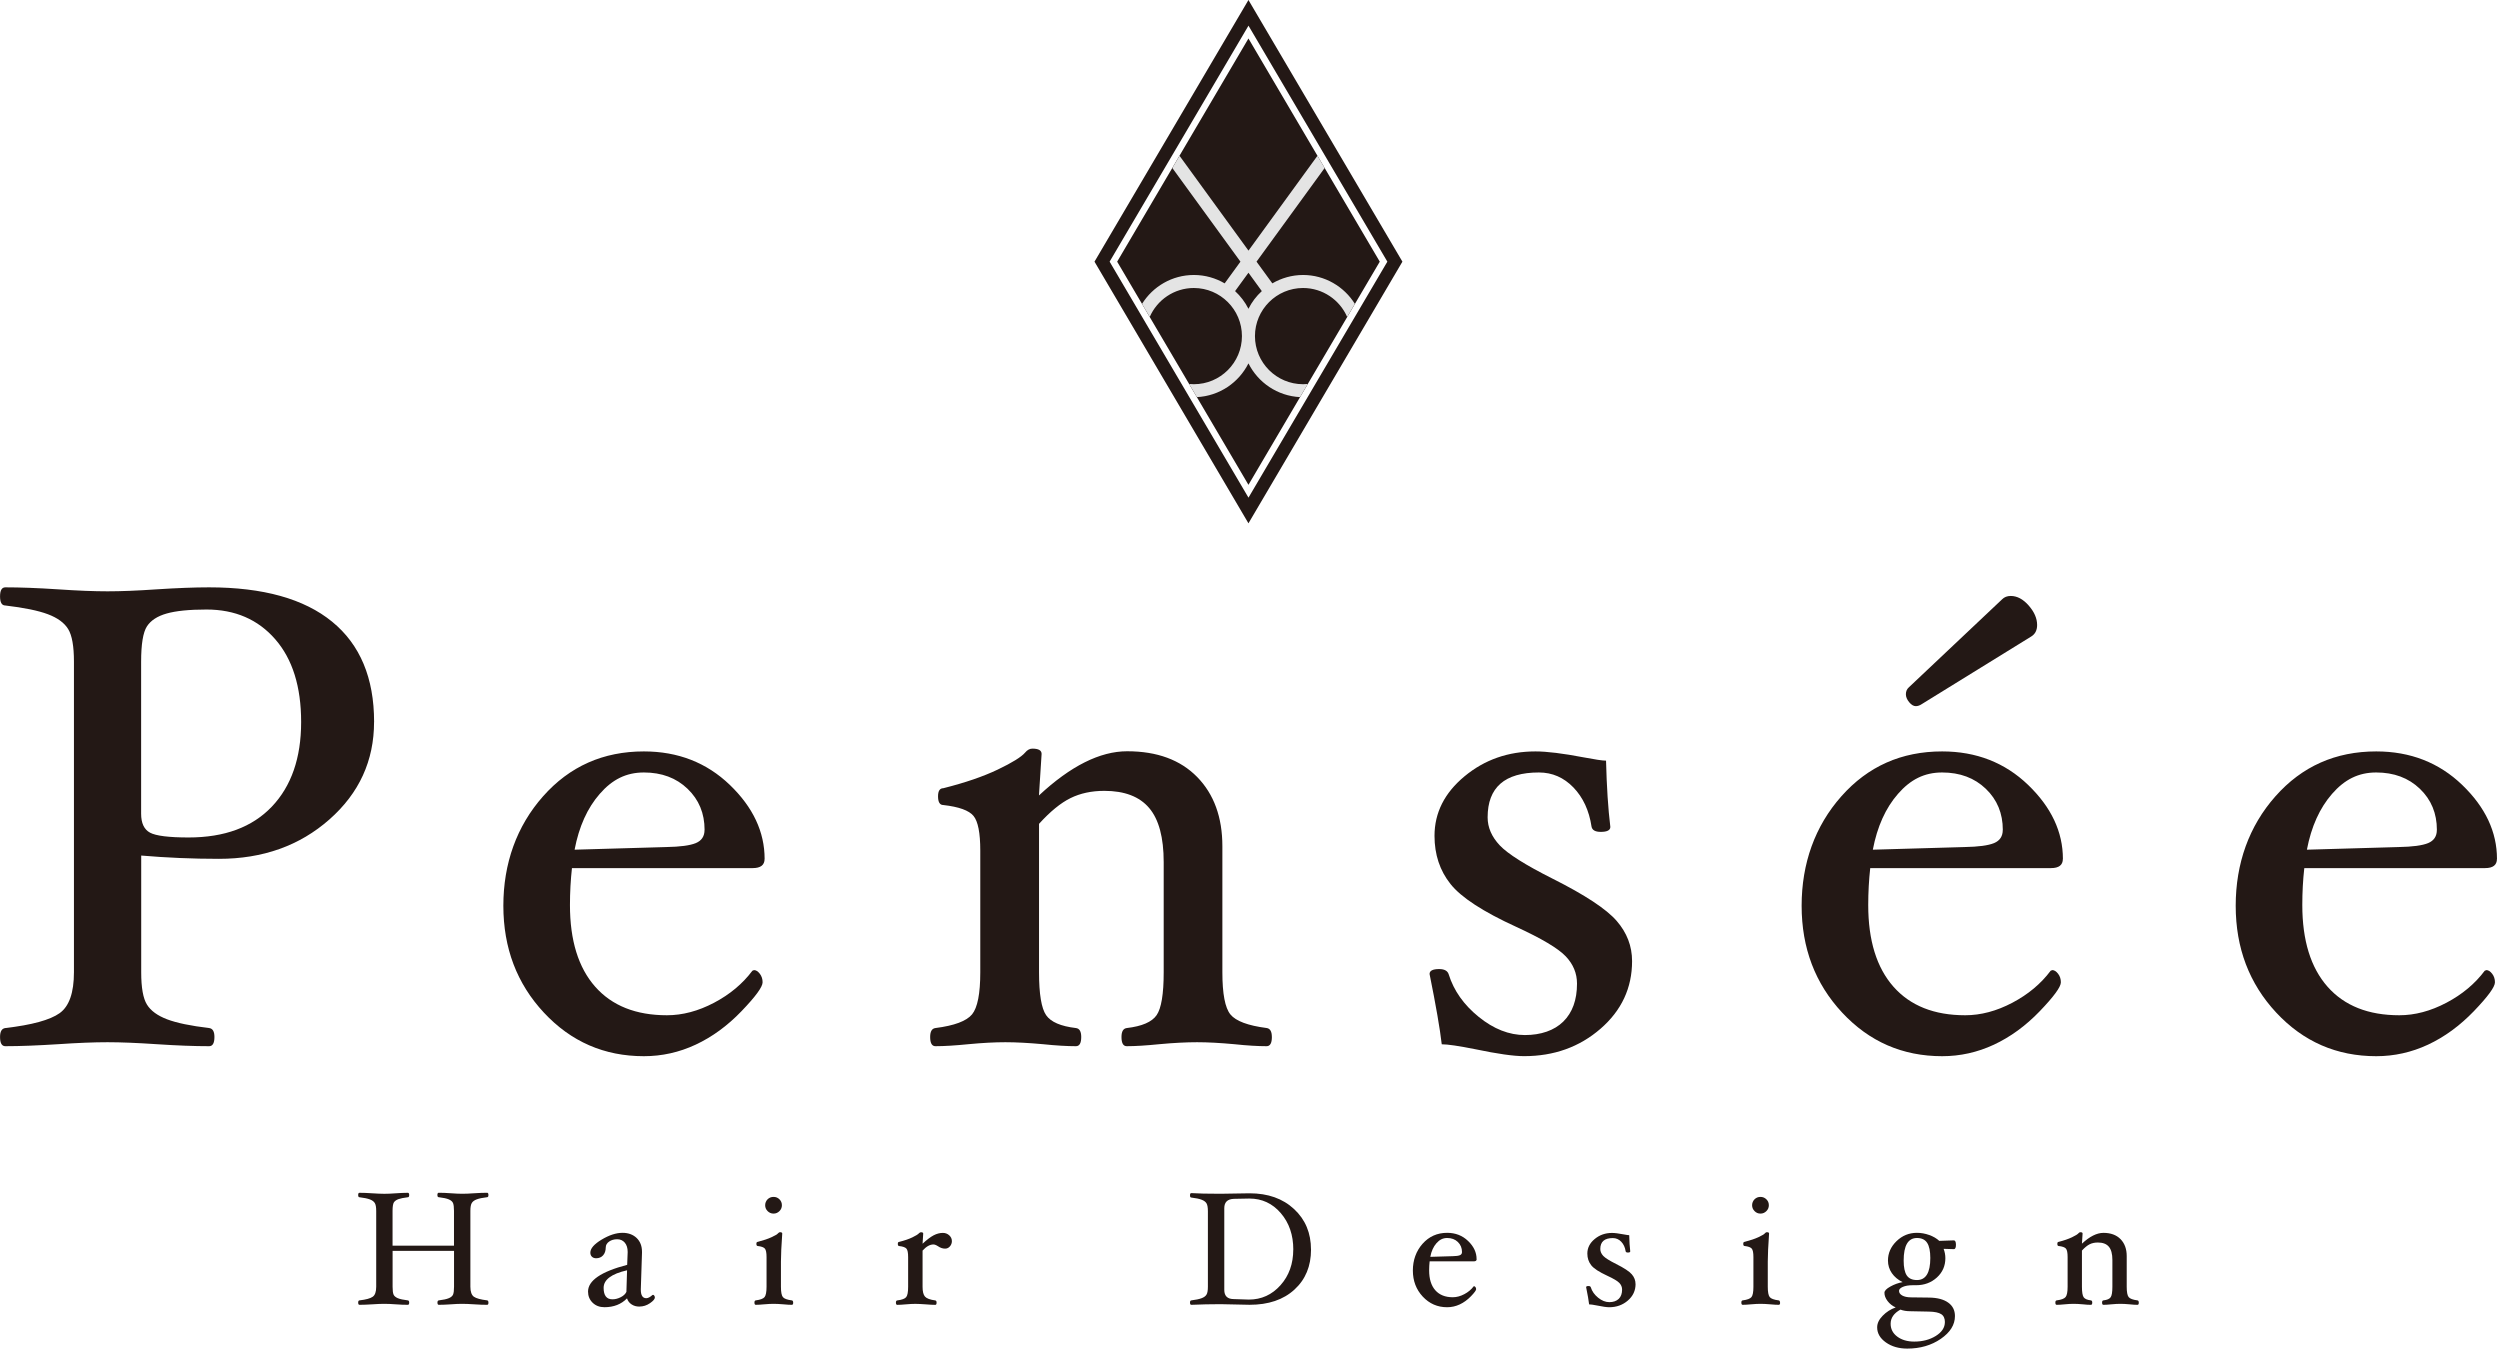
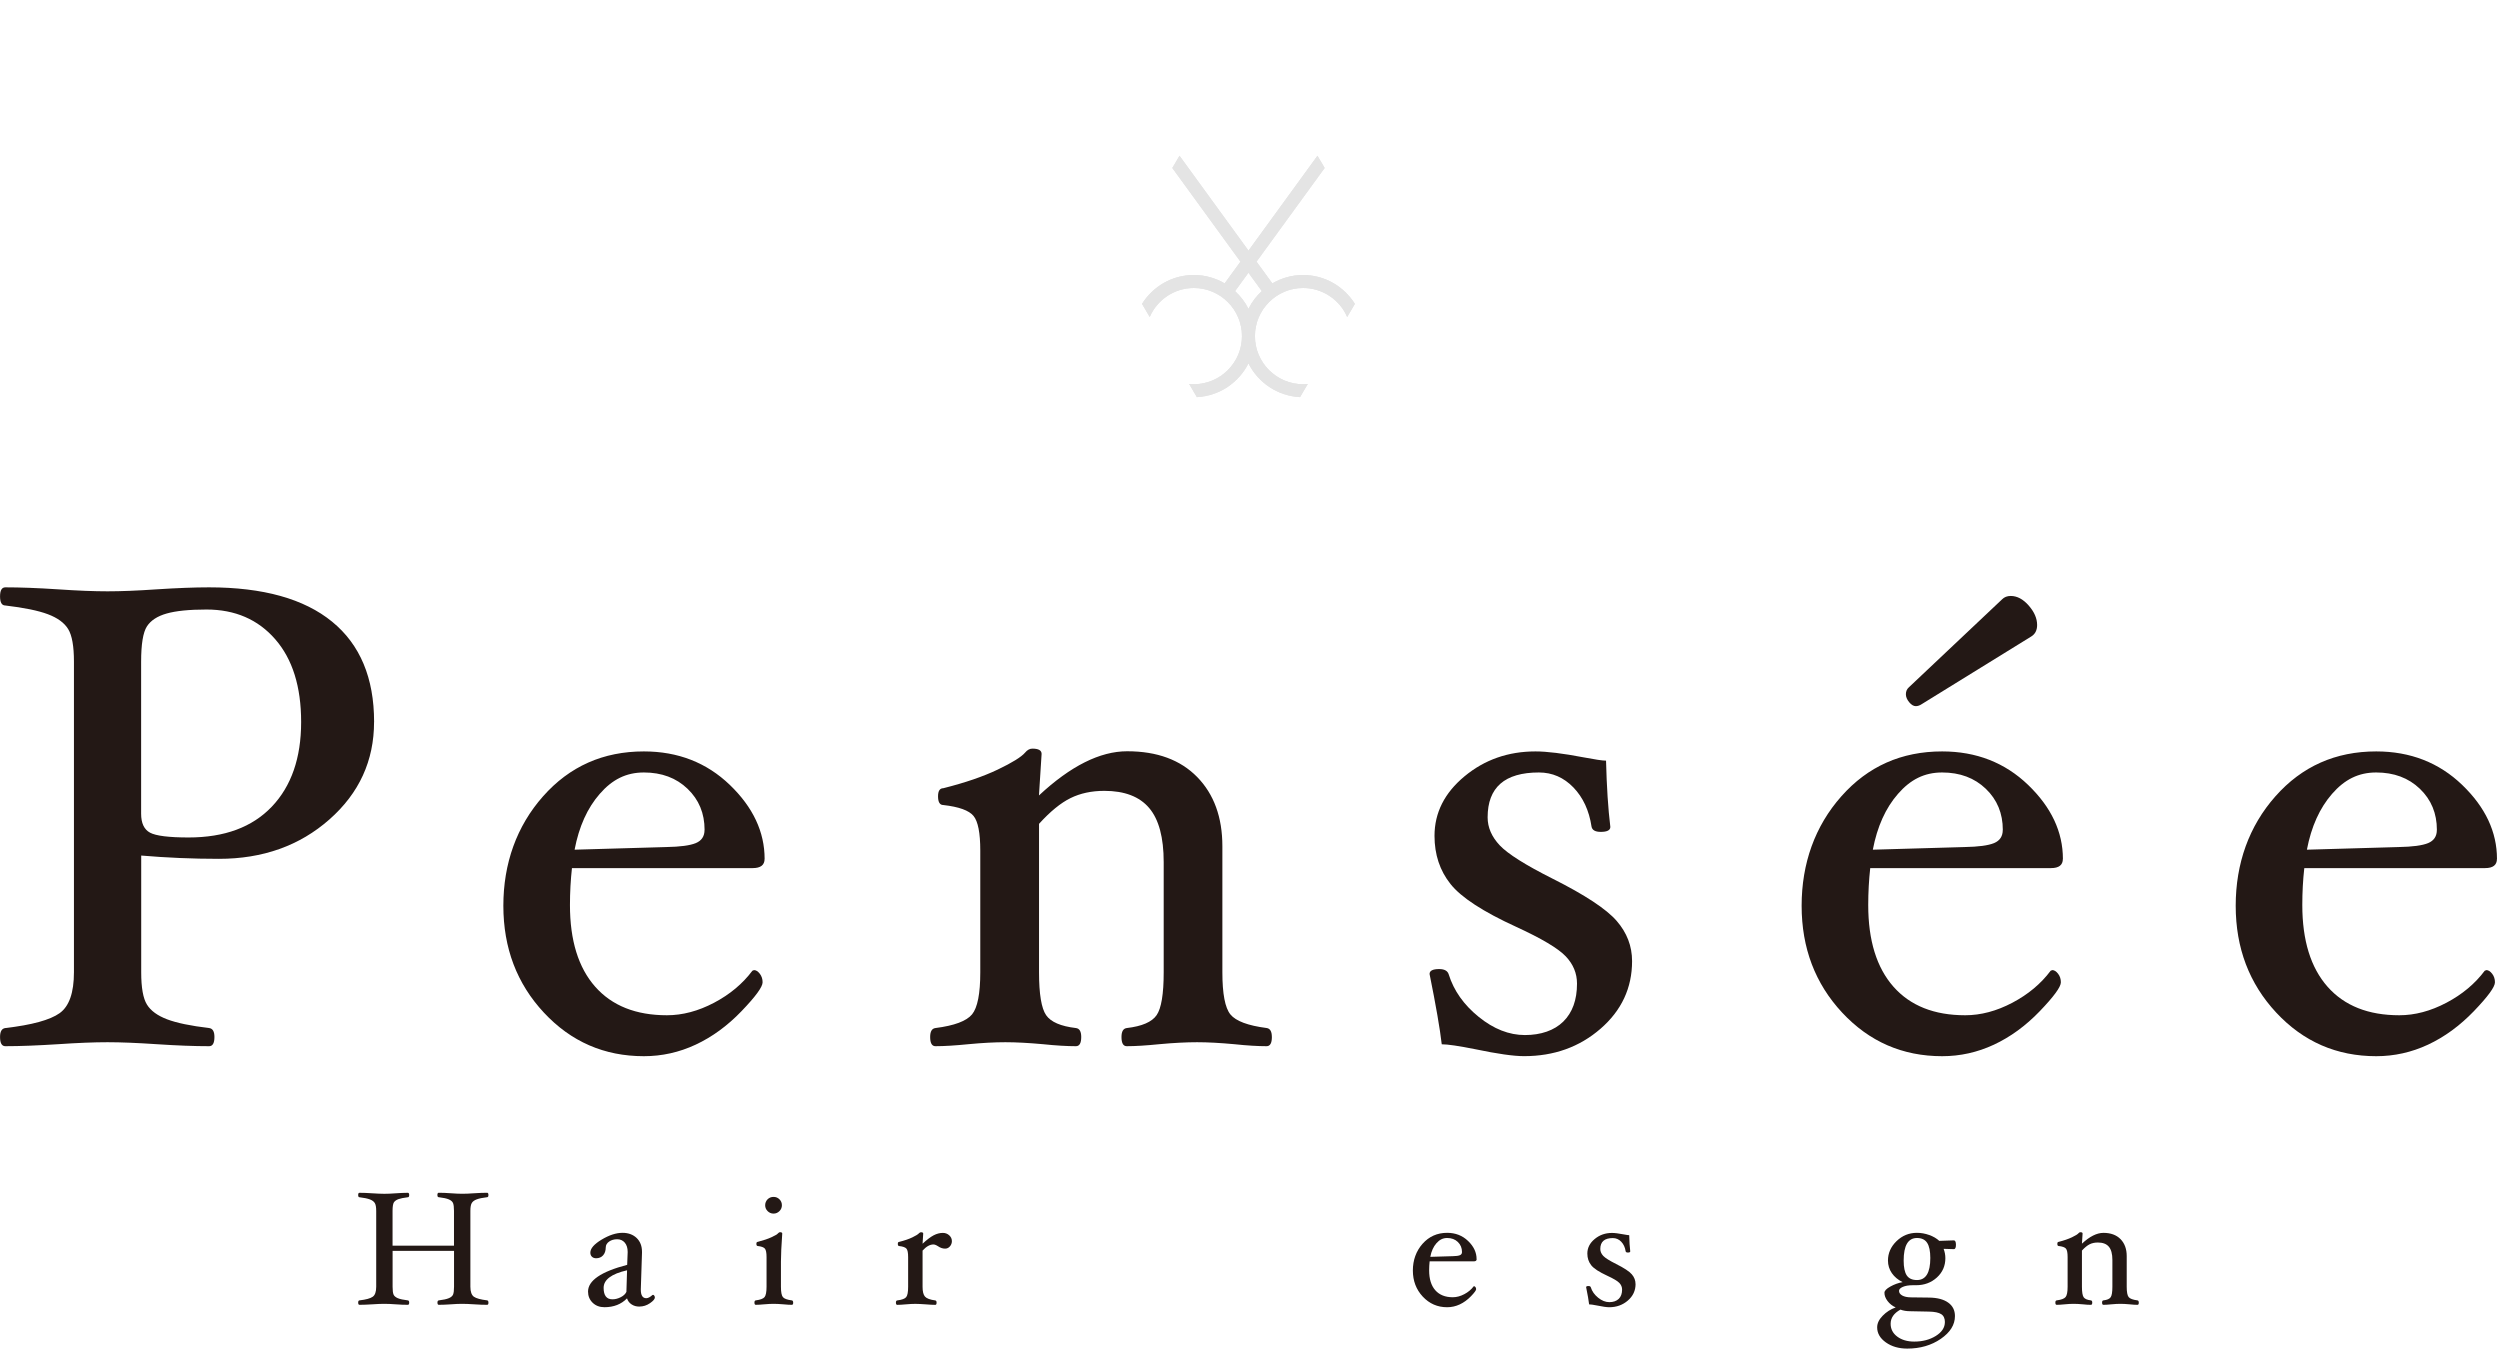
<svg xmlns="http://www.w3.org/2000/svg" width="178" height="97" fill="none">
  <g clip-path="url(#clip0_198_685)">
    <path d="M26.633 51.404C26.633 54.16 25.575 56.473 23.456 58.343C21.337 60.214 18.714 61.149 15.589 61.149C13.713 61.149 11.867 61.07 10.054 60.915V69.229C10.054 70.325 10.19 71.091 10.466 71.531C10.738 71.97 11.218 72.316 11.897 72.575C12.579 72.834 13.577 73.041 14.891 73.197C15.142 73.229 15.268 73.439 15.268 73.832C15.268 74.271 15.142 74.489 14.891 74.489C13.841 74.489 12.598 74.443 11.158 74.347C9.781 74.255 8.614 74.206 7.66 74.206C6.705 74.206 5.53 74.252 4.137 74.347C2.68 74.44 1.429 74.489 0.379 74.489C0.128 74.489 0.003 74.271 0.003 73.832C0.003 73.439 0.128 73.229 0.379 73.197C2.274 72.976 3.561 72.624 4.243 72.139C4.925 71.653 5.265 70.683 5.265 69.224V47.106C5.265 46.01 5.129 45.238 4.854 44.791C4.581 44.344 4.098 43.992 3.409 43.733C2.719 43.474 1.71 43.267 0.379 43.111C0.128 43.111 0.003 42.896 0.003 42.465C0.003 42.034 0.128 41.819 0.379 41.819C1.429 41.819 2.68 41.865 4.137 41.961C5.53 42.056 6.703 42.102 7.657 42.102C8.611 42.102 9.776 42.056 11.153 41.961C12.592 41.868 13.836 41.819 14.883 41.819C18.731 41.819 21.651 42.634 23.644 44.262C25.638 45.89 26.636 48.271 26.636 51.401L26.633 51.404ZM21.441 51.404C21.441 48.892 20.828 46.929 19.598 45.516C18.368 44.104 16.737 43.398 14.7 43.398C13.479 43.398 12.535 43.493 11.87 43.681C11.205 43.869 10.736 44.175 10.46 44.6C10.185 45.026 10.048 45.865 10.048 47.12V57.932C10.048 58.608 10.258 59.058 10.684 59.287C11.106 59.513 12.023 59.628 13.432 59.628C15.985 59.628 17.956 58.897 19.35 57.438C20.743 55.977 21.441 53.967 21.441 51.409V51.404Z" fill="#231815" />
    <path d="M54.439 61.152C54.439 61.591 54.158 61.809 53.593 61.809H40.723C40.63 62.655 40.581 63.533 40.581 64.441C40.581 66.96 41.181 68.899 42.378 70.254C43.575 71.61 45.279 72.286 47.485 72.286C48.598 72.286 49.716 71.989 50.845 71.394C51.971 70.8 52.879 70.039 53.569 69.117L53.686 69.071C53.828 69.071 53.964 69.158 54.098 69.33C54.231 69.502 54.297 69.706 54.297 69.941C54.297 70.271 53.795 70.955 52.794 71.997C51.794 73.038 50.703 73.832 49.53 74.38C48.355 74.928 47.128 75.201 45.844 75.201C43.024 75.201 40.654 74.167 38.727 72.1C36.801 70.034 35.839 67.498 35.839 64.49C35.839 61.482 36.782 58.824 38.669 56.694C40.556 54.564 42.948 53.501 45.844 53.501C48.27 53.501 50.31 54.297 51.963 55.884C53.615 57.474 54.441 59.23 54.441 61.158L54.439 61.152ZM50.166 59.085C50.166 57.91 49.762 56.937 48.955 56.162C48.148 55.388 47.112 55 45.844 55C44.576 55 43.591 55.505 42.708 56.517C41.822 57.526 41.224 58.853 40.911 60.498L47.439 60.31C48.426 60.293 49.127 60.2 49.541 60.029C49.956 59.857 50.163 59.543 50.163 59.091L50.166 59.085Z" fill="#231815" />
    <path d="M90.558 73.832C90.558 74.271 90.433 74.489 90.182 74.489C89.555 74.489 88.789 74.443 87.881 74.347C86.88 74.255 85.996 74.206 85.233 74.206C84.469 74.206 83.556 74.252 82.541 74.347C81.62 74.44 80.848 74.489 80.224 74.489C79.973 74.489 79.85 74.271 79.85 73.832C79.85 73.439 79.975 73.229 80.226 73.197C81.306 73.071 82.015 72.766 82.351 72.28C82.686 71.795 82.855 70.778 82.855 69.226V61.381C82.855 59.628 82.511 58.343 81.822 57.531C81.132 56.716 80.068 56.309 78.629 56.309C77.721 56.309 76.919 56.481 76.221 56.825C75.523 57.168 74.775 57.779 73.979 58.657V69.226C73.979 70.778 74.148 71.795 74.484 72.28C74.819 72.766 75.528 73.071 76.608 73.197C76.859 73.229 76.984 73.439 76.984 73.832C76.984 74.271 76.859 74.489 76.608 74.489C75.967 74.489 75.182 74.443 74.26 74.347C73.243 74.255 72.349 74.206 71.582 74.206C70.816 74.206 69.954 74.252 68.951 74.347C68.026 74.44 67.244 74.489 66.603 74.489C66.352 74.489 66.227 74.271 66.227 73.832C66.227 73.439 66.352 73.229 66.603 73.197C67.95 73.025 68.817 72.7 69.21 72.223C69.6 71.746 69.796 70.751 69.796 69.232V60.555C69.796 59.303 69.635 58.483 69.314 58.093C68.992 57.703 68.277 57.444 67.165 57.318C66.914 57.318 66.788 57.111 66.788 56.697C66.788 56.315 66.914 56.121 67.165 56.121C68.714 55.731 70.006 55.287 71.04 54.793C72.073 54.3 72.722 53.896 72.989 53.583C73.145 53.394 73.319 53.302 73.505 53.302C73.944 53.302 74.162 53.427 74.162 53.678L73.974 56.636C76.223 54.54 78.318 53.49 80.256 53.49C82.381 53.49 84.041 54.101 85.238 55.322C86.433 56.544 87.033 58.188 87.033 60.255V69.226C87.033 70.762 87.224 71.762 87.608 72.231C87.993 72.7 88.849 73.022 90.179 73.194C90.43 73.227 90.556 73.437 90.556 73.829L90.558 73.832Z" fill="#231815" />
    <path d="M116.204 68.433C116.204 70.344 115.455 71.948 113.955 73.249C112.455 74.549 110.642 75.198 108.515 75.198C107.765 75.198 106.609 75.034 105.043 74.705C103.871 74.47 103.075 74.353 102.652 74.353C102.527 73.257 102.238 71.591 101.785 69.349C101.785 69.115 102.011 68.997 102.467 68.997C102.843 68.997 103.069 69.123 103.148 69.374C103.508 70.532 104.22 71.541 105.286 72.403C106.35 73.265 107.446 73.696 108.575 73.696C109.704 73.696 110.661 73.374 111.31 72.733C111.959 72.092 112.283 71.192 112.283 70.034C112.283 69.297 112.013 68.648 111.473 68.084C110.933 67.519 109.764 66.824 107.961 65.995C105.597 64.915 104.035 63.898 103.276 62.941C102.516 61.987 102.137 60.844 102.137 59.513C102.137 57.869 102.848 56.457 104.275 55.273C105.698 54.092 107.383 53.501 109.325 53.501C110.137 53.501 111.283 53.642 112.752 53.923C113.568 54.079 114.099 54.158 114.35 54.158C114.397 56.007 114.497 57.58 114.656 58.878C114.656 59.112 114.429 59.23 113.974 59.23C113.581 59.23 113.363 59.104 113.317 58.853C113.145 57.711 112.717 56.784 112.03 56.069C111.342 55.358 110.524 55 109.57 55C107.135 55 105.919 56.064 105.919 58.194C105.919 58.913 106.208 59.579 106.783 60.19C107.359 60.8 108.616 61.591 110.546 62.562C112.853 63.721 114.372 64.722 115.106 65.567C115.839 66.412 116.204 67.367 116.204 68.433Z" fill="#231815" />
    <path d="M146.876 61.152C146.876 61.591 146.595 61.809 146.031 61.809H133.16C133.067 62.655 133.018 63.533 133.018 64.441C133.018 66.96 133.618 68.899 134.815 70.254C136.012 71.61 137.716 72.286 139.922 72.286C141.035 72.286 142.153 71.989 143.282 71.394C144.408 70.8 145.316 70.039 146.006 69.117L146.123 69.071C146.265 69.071 146.401 69.158 146.535 69.33C146.669 69.502 146.734 69.706 146.734 69.941C146.734 70.271 146.232 70.955 145.232 71.997C144.231 73.038 143.14 73.832 141.968 74.38C140.792 74.928 139.565 75.201 138.281 75.201C135.461 75.201 133.092 74.167 131.164 72.1C129.239 70.034 128.276 67.498 128.276 64.49C128.276 61.482 129.22 58.824 131.107 56.694C132.994 54.564 135.385 53.501 138.281 53.501C140.708 53.501 142.747 54.297 144.4 55.884C146.052 57.474 146.879 59.23 146.879 61.158L146.876 61.152ZM142.6 59.085C142.6 57.91 142.197 56.937 141.39 56.162C140.582 55.388 139.546 55 138.278 55C137.01 55 136.026 55.505 135.142 56.517C134.256 57.526 133.659 58.853 133.345 60.498L139.873 60.31C140.861 60.293 141.561 60.2 141.976 60.029C142.39 59.857 142.597 59.543 142.597 59.091L142.6 59.085ZM145.043 44.499C145.043 44.876 144.902 45.148 144.621 45.32L136.825 50.136C136.683 50.231 136.544 50.278 136.402 50.278C136.247 50.278 136.089 50.185 135.933 49.997C135.778 49.809 135.699 49.62 135.699 49.432C135.699 49.228 135.769 49.064 135.909 48.939L142.554 42.667C142.709 42.511 142.914 42.432 143.165 42.432C143.617 42.432 144.045 42.659 144.444 43.114C144.842 43.569 145.043 44.03 145.043 44.499Z" fill="#231815" />
    <path d="M177.782 61.152C177.782 61.591 177.501 61.809 176.937 61.809H164.066C163.97 62.655 163.924 63.533 163.924 64.441C163.924 66.96 164.524 68.899 165.721 70.254C166.918 71.61 168.622 72.286 170.828 72.286C171.941 72.286 173.059 71.989 174.188 71.394C175.314 70.8 176.222 70.039 176.912 69.117L177.029 69.071C177.171 69.071 177.307 69.158 177.441 69.33C177.575 69.502 177.64 69.706 177.64 69.941C177.64 70.271 177.138 70.955 176.138 71.997C175.134 73.038 174.046 73.832 172.874 74.38C171.698 74.928 170.469 75.201 169.187 75.201C166.37 75.201 163.998 74.167 162.07 72.1C160.145 70.034 159.182 67.498 159.182 64.49C159.182 61.482 160.126 58.824 162.013 56.694C163.9 54.564 166.291 53.501 169.187 53.501C171.614 53.501 173.653 54.297 175.306 55.884C176.958 57.474 177.785 59.23 177.785 61.158L177.782 61.152ZM173.506 59.085C173.506 57.91 173.103 56.937 172.296 56.162C171.488 55.388 170.452 55 169.184 55C167.916 55 166.932 55.505 166.048 56.517C165.165 57.526 164.565 58.853 164.251 60.498L170.779 60.31C171.766 60.293 172.467 60.2 172.882 60.029C173.296 59.857 173.504 59.543 173.504 59.091L173.506 59.085Z" fill="#231815" />
    <path d="M92.781 19.579C91.982 19.579 91.235 19.8 90.591 20.176L89.465 18.63L94.316 11.96L93.803 11.09L88.892 17.844L83.981 11.09L83.469 11.96L88.32 18.63L87.196 20.176C86.553 19.8 85.806 19.579 85.004 19.579C83.447 19.579 82.081 20.402 81.312 21.637L81.86 22.57C82.386 21.357 83.597 20.506 85.001 20.506C86.891 20.506 88.426 22.044 88.426 23.931C88.426 25.818 86.891 27.356 85.001 27.356C84.887 27.356 84.775 27.35 84.666 27.339L85.217 28.275C86.825 28.195 88.205 27.238 88.89 25.872C89.574 27.238 90.954 28.195 92.563 28.275L93.114 27.339C93.002 27.35 92.89 27.356 92.778 27.356C90.888 27.356 89.353 25.818 89.353 23.931C89.353 22.044 90.891 20.506 92.778 20.506C94.183 20.506 95.393 21.357 95.919 22.57L96.468 21.637C95.699 20.405 94.332 19.579 92.775 19.579H92.781ZM88.89 21.986C88.65 21.509 88.325 21.084 87.938 20.727L88.89 19.418L89.841 20.727C89.451 21.084 89.127 21.509 88.89 21.986Z" fill="#E4E4E4" />
-     <path d="M88.89 37.26L77.928 18.63L88.89 0L99.852 18.63L88.89 37.26ZM79.005 18.63L88.892 35.433L98.78 18.63L88.892 1.827L79.005 18.63Z" fill="#231815" />
-     <path d="M98.24 18.63L88.89 34.519L79.542 18.63L88.89 2.74L98.24 18.63Z" fill="#231815" />
    <path d="M92.781 19.579C91.982 19.579 91.235 19.8 90.591 20.176L89.465 18.63L94.316 11.96L93.803 11.09L88.892 17.844L83.981 11.09L83.469 11.96L88.32 18.63L87.196 20.176C86.553 19.8 85.806 19.579 85.004 19.579C83.447 19.579 82.081 20.402 81.312 21.637L81.86 22.57C82.386 21.357 83.597 20.506 85.001 20.506C86.891 20.506 88.426 22.044 88.426 23.931C88.426 25.818 86.891 27.356 85.001 27.356C84.887 27.356 84.775 27.35 84.666 27.339L85.217 28.275C86.825 28.195 88.205 27.238 88.89 25.872C89.574 27.238 90.954 28.195 92.563 28.275L93.114 27.339C93.002 27.35 92.89 27.356 92.778 27.356C90.888 27.356 89.353 25.818 89.353 23.931C89.353 22.044 90.891 20.506 92.778 20.506C94.183 20.506 95.393 21.357 95.919 22.57L96.468 21.637C95.699 20.405 94.332 19.579 92.775 19.579H92.781ZM88.89 21.986C88.65 21.509 88.325 21.084 87.938 20.727L88.89 19.418L89.841 20.727C89.451 21.084 89.127 21.509 88.89 21.986Z" fill="#E4E4E4" />
    <path d="M34.778 92.743C34.778 92.849 34.748 92.903 34.685 92.903C34.426 92.903 34.118 92.893 33.764 92.868C33.428 92.846 33.142 92.833 32.91 92.833C32.678 92.833 32.409 92.844 32.103 92.868C31.781 92.89 31.492 92.903 31.239 92.903C31.179 92.903 31.146 92.849 31.146 92.743C31.146 92.647 31.179 92.595 31.244 92.587C31.566 92.549 31.803 92.497 31.961 92.429C32.117 92.364 32.218 92.274 32.261 92.165C32.305 92.055 32.327 91.873 32.327 91.617V89.061H27.953V91.617C27.953 91.873 27.975 92.055 28.018 92.165C28.062 92.274 28.163 92.361 28.318 92.429C28.474 92.497 28.716 92.549 29.041 92.587C29.101 92.595 29.134 92.647 29.134 92.743C29.134 92.849 29.104 92.903 29.041 92.903C28.785 92.903 28.495 92.893 28.177 92.868C27.871 92.846 27.601 92.833 27.369 92.833C27.138 92.833 26.849 92.844 26.51 92.868C26.156 92.89 25.851 92.903 25.594 92.903C25.534 92.903 25.502 92.849 25.502 92.743C25.502 92.647 25.532 92.595 25.594 92.587C26.058 92.533 26.371 92.448 26.538 92.328C26.704 92.211 26.786 91.974 26.786 91.617V86.22C26.786 85.953 26.753 85.765 26.685 85.656C26.617 85.546 26.5 85.459 26.333 85.397C26.164 85.334 25.919 85.282 25.594 85.244C25.534 85.244 25.502 85.192 25.502 85.086C25.502 84.979 25.532 84.927 25.594 84.927C25.851 84.927 26.156 84.938 26.51 84.963C26.851 84.985 27.138 84.998 27.369 84.998C27.601 84.998 27.871 84.987 28.177 84.963C28.498 84.941 28.787 84.927 29.041 84.927C29.101 84.927 29.134 84.979 29.134 85.086C29.134 85.192 29.104 85.244 29.041 85.244C28.744 85.279 28.517 85.326 28.365 85.38C28.212 85.437 28.106 85.516 28.043 85.612C27.983 85.71 27.95 85.912 27.95 86.217V88.693H32.324V86.217C32.324 85.961 32.302 85.778 32.259 85.666C32.215 85.555 32.117 85.467 31.961 85.399C31.806 85.331 31.566 85.279 31.236 85.241C31.176 85.241 31.143 85.189 31.143 85.083C31.143 84.977 31.173 84.925 31.236 84.925C31.492 84.925 31.781 84.936 32.1 84.96C32.406 84.982 32.676 84.996 32.908 84.996C33.139 84.996 33.426 84.985 33.761 84.96C34.116 84.938 34.424 84.925 34.683 84.925C34.743 84.925 34.776 84.977 34.776 85.083C34.776 85.189 34.745 85.241 34.683 85.241C34.358 85.279 34.113 85.331 33.944 85.394C33.775 85.457 33.657 85.544 33.592 85.653C33.524 85.762 33.491 85.95 33.491 86.217V91.614C33.491 91.971 33.576 92.206 33.739 92.326C33.906 92.443 34.219 92.53 34.683 92.585C34.743 92.593 34.776 92.644 34.776 92.74L34.778 92.743Z" fill="#231815" />
    <path d="M45.522 93.029C45.309 93.029 45.124 92.977 44.966 92.871C44.807 92.767 44.701 92.623 44.644 92.443C44.235 92.863 43.7 93.073 43.038 93.073C42.694 93.073 42.413 92.966 42.195 92.754C41.977 92.541 41.868 92.276 41.868 91.96C41.868 91.177 42.795 90.542 44.655 90.057L44.69 89.162V89.135C44.69 88.86 44.622 88.641 44.486 88.478C44.349 88.317 44.169 88.235 43.943 88.235C43.717 88.235 43.526 88.29 43.37 88.399C43.215 88.508 43.133 88.644 43.13 88.808C43.128 89.053 43.062 89.244 42.94 89.38C42.817 89.517 42.651 89.588 42.443 89.588C42.321 89.588 42.222 89.552 42.146 89.479C42.07 89.405 42.032 89.31 42.032 89.187C42.032 88.892 42.299 88.584 42.833 88.262C43.368 87.941 43.864 87.777 44.322 87.777C44.734 87.777 45.069 87.9 45.326 88.142C45.582 88.388 45.71 88.715 45.71 89.13V89.198L45.626 91.788V91.829C45.626 92.23 45.756 92.432 46.015 92.432C46.141 92.432 46.288 92.355 46.457 92.203L46.498 92.192C46.528 92.192 46.558 92.211 46.585 92.252C46.613 92.293 46.626 92.336 46.626 92.38C46.626 92.492 46.512 92.625 46.28 92.786C46.048 92.947 45.797 93.026 45.527 93.026L45.522 93.029ZM44.647 90.444C43.534 90.698 42.978 91.115 42.978 91.695C42.978 92.241 43.188 92.511 43.605 92.511C43.807 92.511 44.006 92.459 44.202 92.358C44.398 92.257 44.529 92.132 44.6 91.982L44.647 90.441V90.444Z" fill="#231815" />
    <path d="M56.476 92.743C56.476 92.849 56.446 92.903 56.383 92.903C56.227 92.903 56.026 92.893 55.78 92.868C55.505 92.846 55.276 92.833 55.09 92.833C54.905 92.833 54.673 92.844 54.406 92.868C54.166 92.89 53.967 92.903 53.809 92.903C53.749 92.903 53.716 92.849 53.716 92.743C53.716 92.647 53.746 92.595 53.809 92.587C54.133 92.546 54.343 92.467 54.436 92.353C54.529 92.238 54.578 91.996 54.578 91.619V89.503C54.578 89.198 54.54 88.999 54.461 88.903C54.381 88.808 54.212 88.745 53.948 88.715C53.888 88.715 53.855 88.663 53.855 88.562C53.855 88.47 53.885 88.421 53.948 88.421C54.349 88.317 54.676 88.208 54.929 88.091C55.186 87.973 55.344 87.878 55.409 87.802C55.448 87.755 55.489 87.733 55.535 87.733C55.641 87.733 55.696 87.763 55.696 87.826C55.636 88.682 55.603 89.348 55.603 89.82V91.619C55.603 91.993 55.649 92.238 55.742 92.353C55.835 92.467 56.047 92.546 56.38 92.587C56.44 92.595 56.473 92.647 56.473 92.743H56.476ZM55.671 85.814C55.671 85.975 55.614 86.114 55.497 86.231C55.379 86.348 55.24 86.408 55.077 86.408C54.913 86.408 54.771 86.348 54.654 86.231C54.537 86.114 54.48 85.972 54.48 85.814C54.48 85.656 54.537 85.506 54.651 85.391C54.766 85.277 54.908 85.219 55.077 85.219C55.246 85.219 55.382 85.277 55.497 85.391C55.614 85.506 55.671 85.647 55.671 85.814Z" fill="#231815" />
    <path d="M67.776 88.352C67.776 88.505 67.729 88.636 67.634 88.742C67.541 88.849 67.427 88.903 67.293 88.903C67.124 88.903 66.958 88.849 66.794 88.737C66.663 88.65 66.551 88.606 66.456 88.606C66.208 88.606 65.951 88.751 65.687 89.042V91.622C65.687 91.955 65.744 92.186 65.859 92.317C65.973 92.448 66.219 92.541 66.592 92.59C66.652 92.598 66.685 92.65 66.685 92.745C66.685 92.852 66.655 92.906 66.592 92.906C66.437 92.906 66.213 92.895 65.927 92.871C65.611 92.849 65.36 92.835 65.174 92.835C64.989 92.835 64.754 92.846 64.484 92.871C64.239 92.893 64.04 92.906 63.882 92.906C63.822 92.906 63.789 92.852 63.789 92.745C63.789 92.65 63.819 92.598 63.882 92.59C64.215 92.549 64.427 92.47 64.52 92.355C64.613 92.241 64.659 91.998 64.659 91.622V89.506C64.659 89.201 64.621 89.001 64.542 88.906C64.463 88.811 64.288 88.748 64.018 88.718C63.958 88.718 63.925 88.666 63.925 88.565C63.925 88.472 63.955 88.423 64.018 88.423C64.397 88.328 64.708 88.222 64.953 88.104C65.199 87.987 65.36 87.889 65.436 87.804C65.482 87.758 65.526 87.736 65.572 87.736C65.679 87.736 65.733 87.766 65.733 87.829L65.687 88.552C65.992 88.268 66.254 88.072 66.475 87.954C66.696 87.84 66.914 87.782 67.132 87.782C67.307 87.782 67.459 87.84 67.585 87.954C67.71 88.069 67.773 88.203 67.773 88.355L67.776 88.352Z" fill="#231815" />
-     <path d="M93.345 88.971C93.345 90.149 92.953 91.098 92.165 91.818C91.377 92.541 90.313 92.901 88.972 92.901C88.802 92.901 88.464 92.893 87.952 92.879C87.425 92.863 87.074 92.857 86.896 92.857C86.185 92.857 85.495 92.874 84.821 92.903C84.761 92.903 84.728 92.849 84.728 92.743C84.728 92.647 84.758 92.595 84.821 92.587C85.138 92.549 85.38 92.497 85.549 92.434C85.718 92.372 85.836 92.287 85.901 92.178C85.969 92.072 86.002 91.884 86.002 91.617V86.242C86.002 85.977 85.969 85.792 85.906 85.683C85.844 85.574 85.727 85.487 85.56 85.421C85.391 85.356 85.146 85.304 84.821 85.266C84.761 85.266 84.728 85.214 84.728 85.108C84.728 85.001 84.758 84.949 84.821 84.949C85.268 84.979 85.958 84.996 86.896 84.996C87.071 84.996 87.423 84.99 87.952 84.979C88.464 84.968 88.802 84.963 88.972 84.963C90.278 84.963 91.333 85.337 92.137 86.084C92.942 86.831 93.343 87.793 93.343 88.969L93.345 88.971ZM92.083 88.971C92.083 87.93 91.786 87.065 91.191 86.373C90.597 85.683 89.852 85.337 88.958 85.337H88.922L87.845 85.358C87.395 85.375 87.169 85.596 87.169 86.024V91.84C87.169 92.276 87.395 92.495 87.845 92.495L88.922 92.53C89.811 92.53 90.561 92.189 91.169 91.51C91.777 90.831 92.08 89.983 92.08 88.969L92.083 88.971Z" fill="#231815" />
    <path d="M105.139 89.648C105.139 89.754 105.071 89.809 104.932 89.809H101.79C101.768 90.016 101.755 90.228 101.755 90.449C101.755 91.066 101.902 91.537 102.194 91.867C102.486 92.197 102.9 92.364 103.44 92.364C103.71 92.364 103.985 92.29 104.258 92.145C104.534 92.001 104.754 91.816 104.923 91.589L104.951 91.578C104.986 91.578 105.019 91.6 105.052 91.641C105.084 91.682 105.101 91.734 105.101 91.791C105.101 91.87 104.978 92.039 104.733 92.293C104.487 92.546 104.223 92.74 103.936 92.874C103.65 93.007 103.35 93.075 103.036 93.075C102.349 93.075 101.771 92.822 101.299 92.317C100.83 91.813 100.596 91.194 100.596 90.46C100.596 89.727 100.825 89.078 101.286 88.557C101.747 88.039 102.33 87.777 103.036 87.777C103.628 87.777 104.127 87.971 104.528 88.358C104.932 88.745 105.133 89.176 105.133 89.645L105.139 89.648ZM104.094 89.143C104.094 88.857 103.996 88.62 103.8 88.429C103.604 88.241 103.35 88.145 103.042 88.145C102.734 88.145 102.494 88.268 102.276 88.516C102.06 88.761 101.913 89.086 101.837 89.487L103.429 89.44C103.669 89.438 103.841 89.413 103.942 89.372C104.043 89.331 104.094 89.255 104.094 89.143Z" fill="#231815" />
    <path d="M116.452 91.423C116.452 91.889 116.27 92.282 115.904 92.598C115.539 92.914 115.095 93.075 114.576 93.075C114.394 93.075 114.11 93.034 113.728 92.955C113.442 92.898 113.248 92.871 113.145 92.871C113.115 92.604 113.044 92.197 112.932 91.649C112.932 91.592 112.987 91.565 113.098 91.565C113.191 91.565 113.246 91.595 113.265 91.657C113.352 91.941 113.527 92.186 113.786 92.396C114.045 92.606 114.312 92.713 114.587 92.713C114.863 92.713 115.097 92.634 115.255 92.478C115.414 92.323 115.493 92.102 115.493 91.818C115.493 91.638 115.427 91.48 115.296 91.344C115.165 91.207 114.879 91.036 114.44 90.834C113.862 90.569 113.483 90.321 113.298 90.089C113.112 89.855 113.019 89.577 113.019 89.252C113.019 88.851 113.194 88.505 113.54 88.219C113.887 87.93 114.298 87.785 114.773 87.785C114.972 87.785 115.25 87.821 115.61 87.889C115.809 87.927 115.94 87.946 116 87.946C116.011 88.396 116.035 88.781 116.073 89.097C116.073 89.154 116.019 89.181 115.907 89.181C115.812 89.181 115.757 89.151 115.746 89.091C115.705 88.813 115.599 88.587 115.433 88.412C115.266 88.238 115.065 88.151 114.833 88.151C114.238 88.151 113.941 88.41 113.941 88.93C113.941 89.105 114.012 89.269 114.151 89.419C114.293 89.569 114.598 89.76 115.07 89.997C115.634 90.28 116.005 90.523 116.183 90.73C116.363 90.938 116.45 91.169 116.45 91.428L116.452 91.423Z" fill="#231815" />
-     <path d="M126.744 92.743C126.744 92.849 126.714 92.903 126.651 92.903C126.496 92.903 126.294 92.893 126.048 92.868C125.776 92.846 125.544 92.833 125.358 92.833C125.173 92.833 124.941 92.844 124.674 92.868C124.434 92.89 124.235 92.903 124.077 92.903C124.017 92.903 123.984 92.849 123.984 92.743C123.984 92.647 124.014 92.595 124.077 92.587C124.401 92.546 124.611 92.467 124.704 92.353C124.797 92.238 124.843 91.996 124.843 91.619V89.503C124.843 89.198 124.805 88.999 124.726 88.903C124.647 88.808 124.478 88.745 124.213 88.715C124.153 88.715 124.12 88.663 124.12 88.562C124.12 88.47 124.15 88.421 124.21 88.421C124.611 88.317 124.939 88.208 125.192 88.091C125.448 87.973 125.607 87.878 125.672 87.802C125.71 87.755 125.751 87.733 125.797 87.733C125.904 87.733 125.958 87.763 125.958 87.826C125.898 88.682 125.866 89.348 125.866 89.82V91.619C125.866 91.993 125.912 92.238 126.005 92.353C126.097 92.467 126.31 92.546 126.643 92.587C126.703 92.595 126.736 92.647 126.736 92.743H126.744ZM125.942 85.814C125.942 85.975 125.885 86.114 125.767 86.231C125.65 86.348 125.511 86.408 125.345 86.408C125.178 86.408 125.039 86.348 124.925 86.231C124.808 86.114 124.75 85.972 124.75 85.814C124.75 85.656 124.808 85.506 124.922 85.391C125.037 85.277 125.178 85.219 125.345 85.219C125.511 85.219 125.65 85.277 125.767 85.391C125.885 85.506 125.942 85.647 125.942 85.814Z" fill="#231815" />
    <path d="M139.263 88.628C139.263 88.835 139.214 88.939 139.113 88.939L138.385 88.917C138.469 89.135 138.51 89.356 138.51 89.582C138.51 90.133 138.308 90.591 137.907 90.957C137.507 91.322 137.013 91.507 136.432 91.507H136.203C135.898 91.507 135.658 91.548 135.478 91.627C135.298 91.706 135.211 91.802 135.211 91.908C135.211 92.042 135.284 92.151 135.434 92.238C135.584 92.323 135.791 92.369 136.056 92.372L137.381 92.388C137.954 92.399 138.398 92.519 138.715 92.748C139.034 92.977 139.192 93.296 139.192 93.705C139.192 94.324 138.856 94.864 138.183 95.328C137.512 95.788 136.716 96.02 135.797 96.02C135.194 96.02 134.687 95.873 134.273 95.579C133.858 95.284 133.654 94.927 133.654 94.507C133.654 94.223 133.784 93.948 134.046 93.681C134.308 93.411 134.616 93.214 134.973 93.089C134.736 92.983 134.543 92.83 134.395 92.634C134.245 92.437 134.172 92.241 134.172 92.045C134.172 91.906 134.311 91.758 134.592 91.603C134.872 91.447 135.164 91.341 135.467 91.287C135.137 91.126 134.883 90.913 134.698 90.646C134.515 90.379 134.423 90.081 134.423 89.751C134.423 89.225 134.627 88.764 135.033 88.369C135.44 87.976 135.922 87.777 136.484 87.777C136.781 87.777 137.073 87.829 137.362 87.933C137.651 88.036 137.888 88.175 138.076 88.35L139.113 88.314C139.211 88.314 139.263 88.418 139.263 88.625V88.628ZM138.477 94.133C138.477 93.872 138.39 93.681 138.216 93.569C138.041 93.454 137.749 93.394 137.34 93.386L136.01 93.359C135.745 93.359 135.513 93.321 135.311 93.244C134.845 93.501 134.613 93.836 134.613 94.251C134.613 94.627 134.772 94.935 135.088 95.169C135.404 95.404 135.808 95.521 136.296 95.521C136.885 95.521 137.395 95.388 137.826 95.121C138.256 94.853 138.475 94.526 138.475 94.136L138.477 94.133ZM137.438 89.566C137.438 89.078 137.362 88.718 137.212 88.489C137.062 88.26 136.819 88.145 136.489 88.145C135.857 88.145 135.541 88.68 135.541 89.751C135.541 90.237 135.614 90.588 135.761 90.809C135.909 91.03 136.151 91.139 136.489 91.139C137.122 91.139 137.438 90.616 137.438 89.569V89.566Z" fill="#231815" />
    <path d="M152.283 92.743C152.283 92.849 152.253 92.904 152.191 92.904C152.038 92.904 151.85 92.893 151.629 92.868C151.383 92.846 151.168 92.833 150.983 92.833C150.797 92.833 150.574 92.844 150.325 92.868C150.102 92.89 149.911 92.904 149.761 92.904C149.701 92.904 149.668 92.849 149.668 92.743C149.668 92.647 149.698 92.595 149.761 92.587C150.026 92.557 150.197 92.484 150.279 92.364C150.361 92.246 150.402 91.998 150.402 91.619V89.705C150.402 89.277 150.317 88.963 150.148 88.764C149.979 88.565 149.72 88.467 149.368 88.467C149.147 88.467 148.951 88.508 148.782 88.592C148.613 88.677 148.43 88.827 148.234 89.04V91.619C148.234 91.998 148.275 92.246 148.357 92.364C148.438 92.481 148.61 92.557 148.875 92.587C148.935 92.595 148.968 92.647 148.968 92.743C148.968 92.849 148.938 92.904 148.875 92.904C148.719 92.904 148.526 92.893 148.302 92.868C148.054 92.846 147.836 92.833 147.648 92.833C147.46 92.833 147.25 92.844 147.007 92.868C146.781 92.89 146.59 92.904 146.434 92.904C146.374 92.904 146.342 92.849 146.342 92.743C146.342 92.647 146.372 92.595 146.434 92.587C146.761 92.546 146.974 92.467 147.07 92.35C147.165 92.233 147.214 91.99 147.214 91.619V89.503C147.214 89.198 147.176 88.999 147.097 88.903C147.018 88.808 146.843 88.745 146.573 88.715C146.513 88.715 146.483 88.663 146.483 88.562C146.483 88.47 146.513 88.421 146.573 88.421C146.952 88.325 147.266 88.216 147.52 88.096C147.773 87.976 147.931 87.878 147.994 87.802C148.032 87.755 148.073 87.734 148.119 87.734C148.226 87.734 148.28 87.763 148.28 87.826L148.234 88.549C148.782 88.036 149.295 87.78 149.766 87.78C150.285 87.78 150.691 87.93 150.983 88.227C151.274 88.524 151.422 88.928 151.422 89.43V91.619C151.422 91.993 151.468 92.238 151.561 92.353C151.653 92.467 151.863 92.546 152.188 92.587C152.248 92.595 152.281 92.647 152.281 92.743H152.283Z" fill="#231815" />
  </g>
  <defs>
    <clipPath id="clip0_198_685">
      <rect width="177.782" height="96.02" fill="white" />
    </clipPath>
  </defs>
</svg>